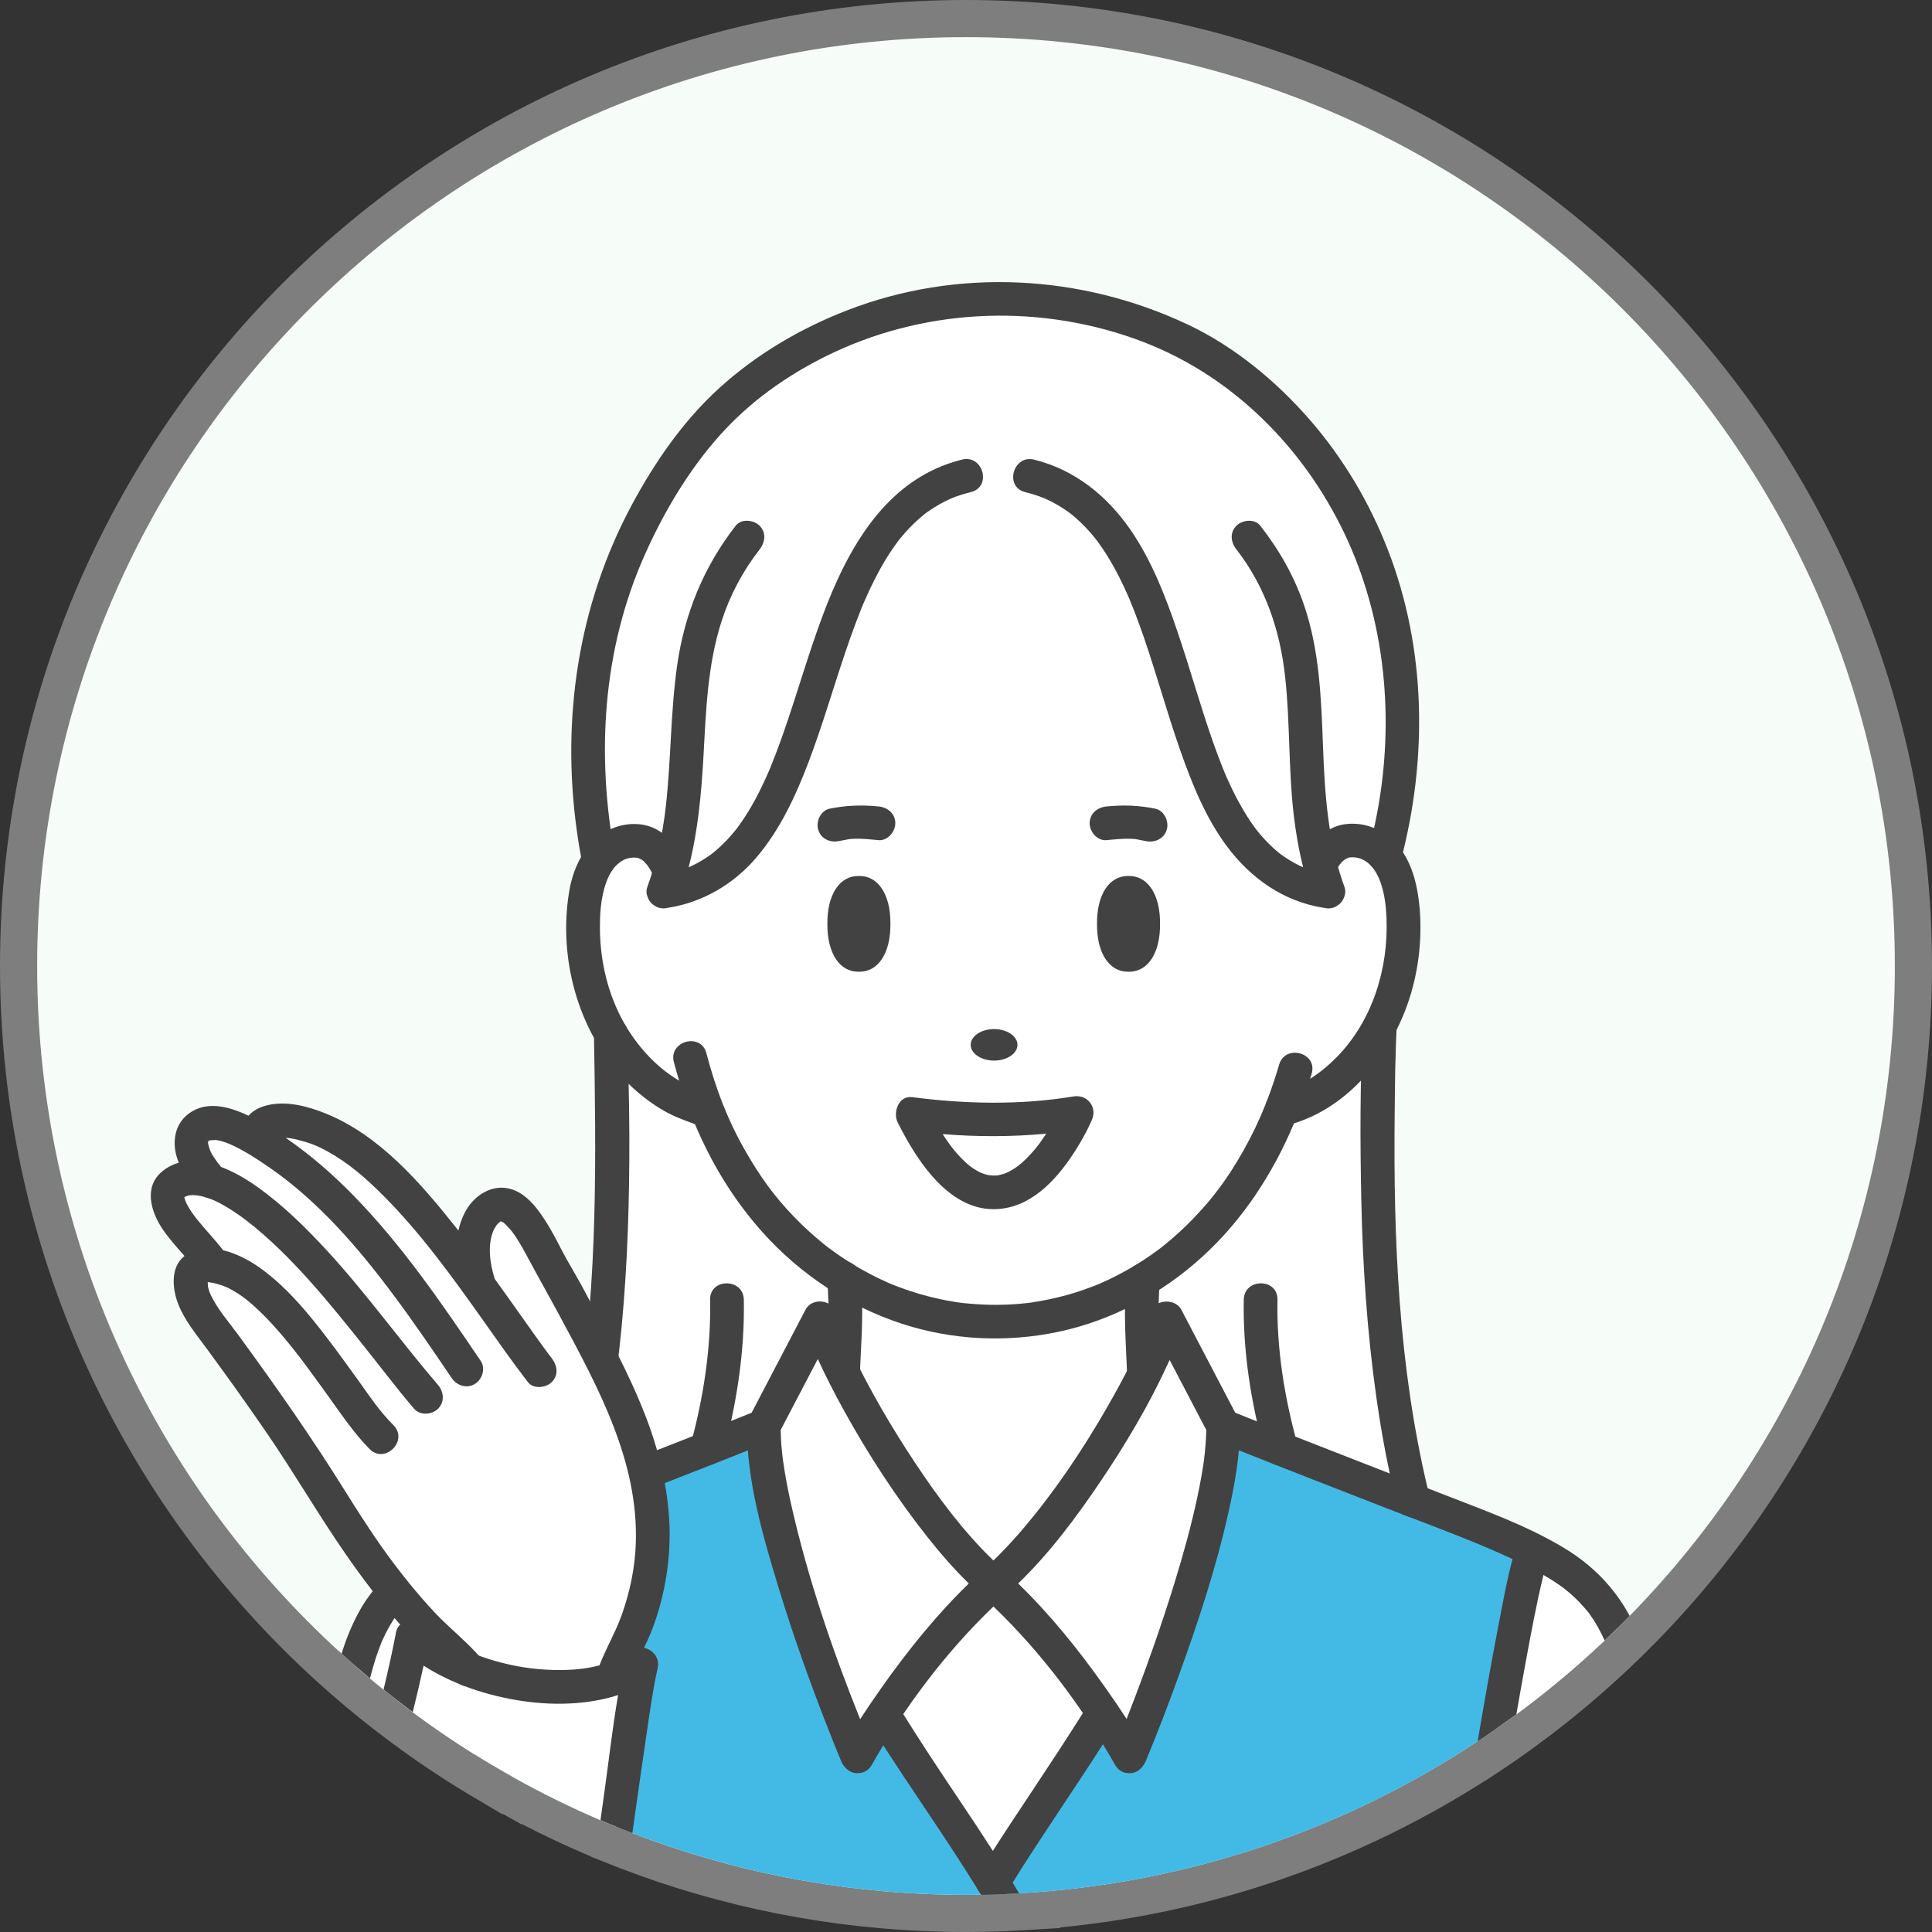
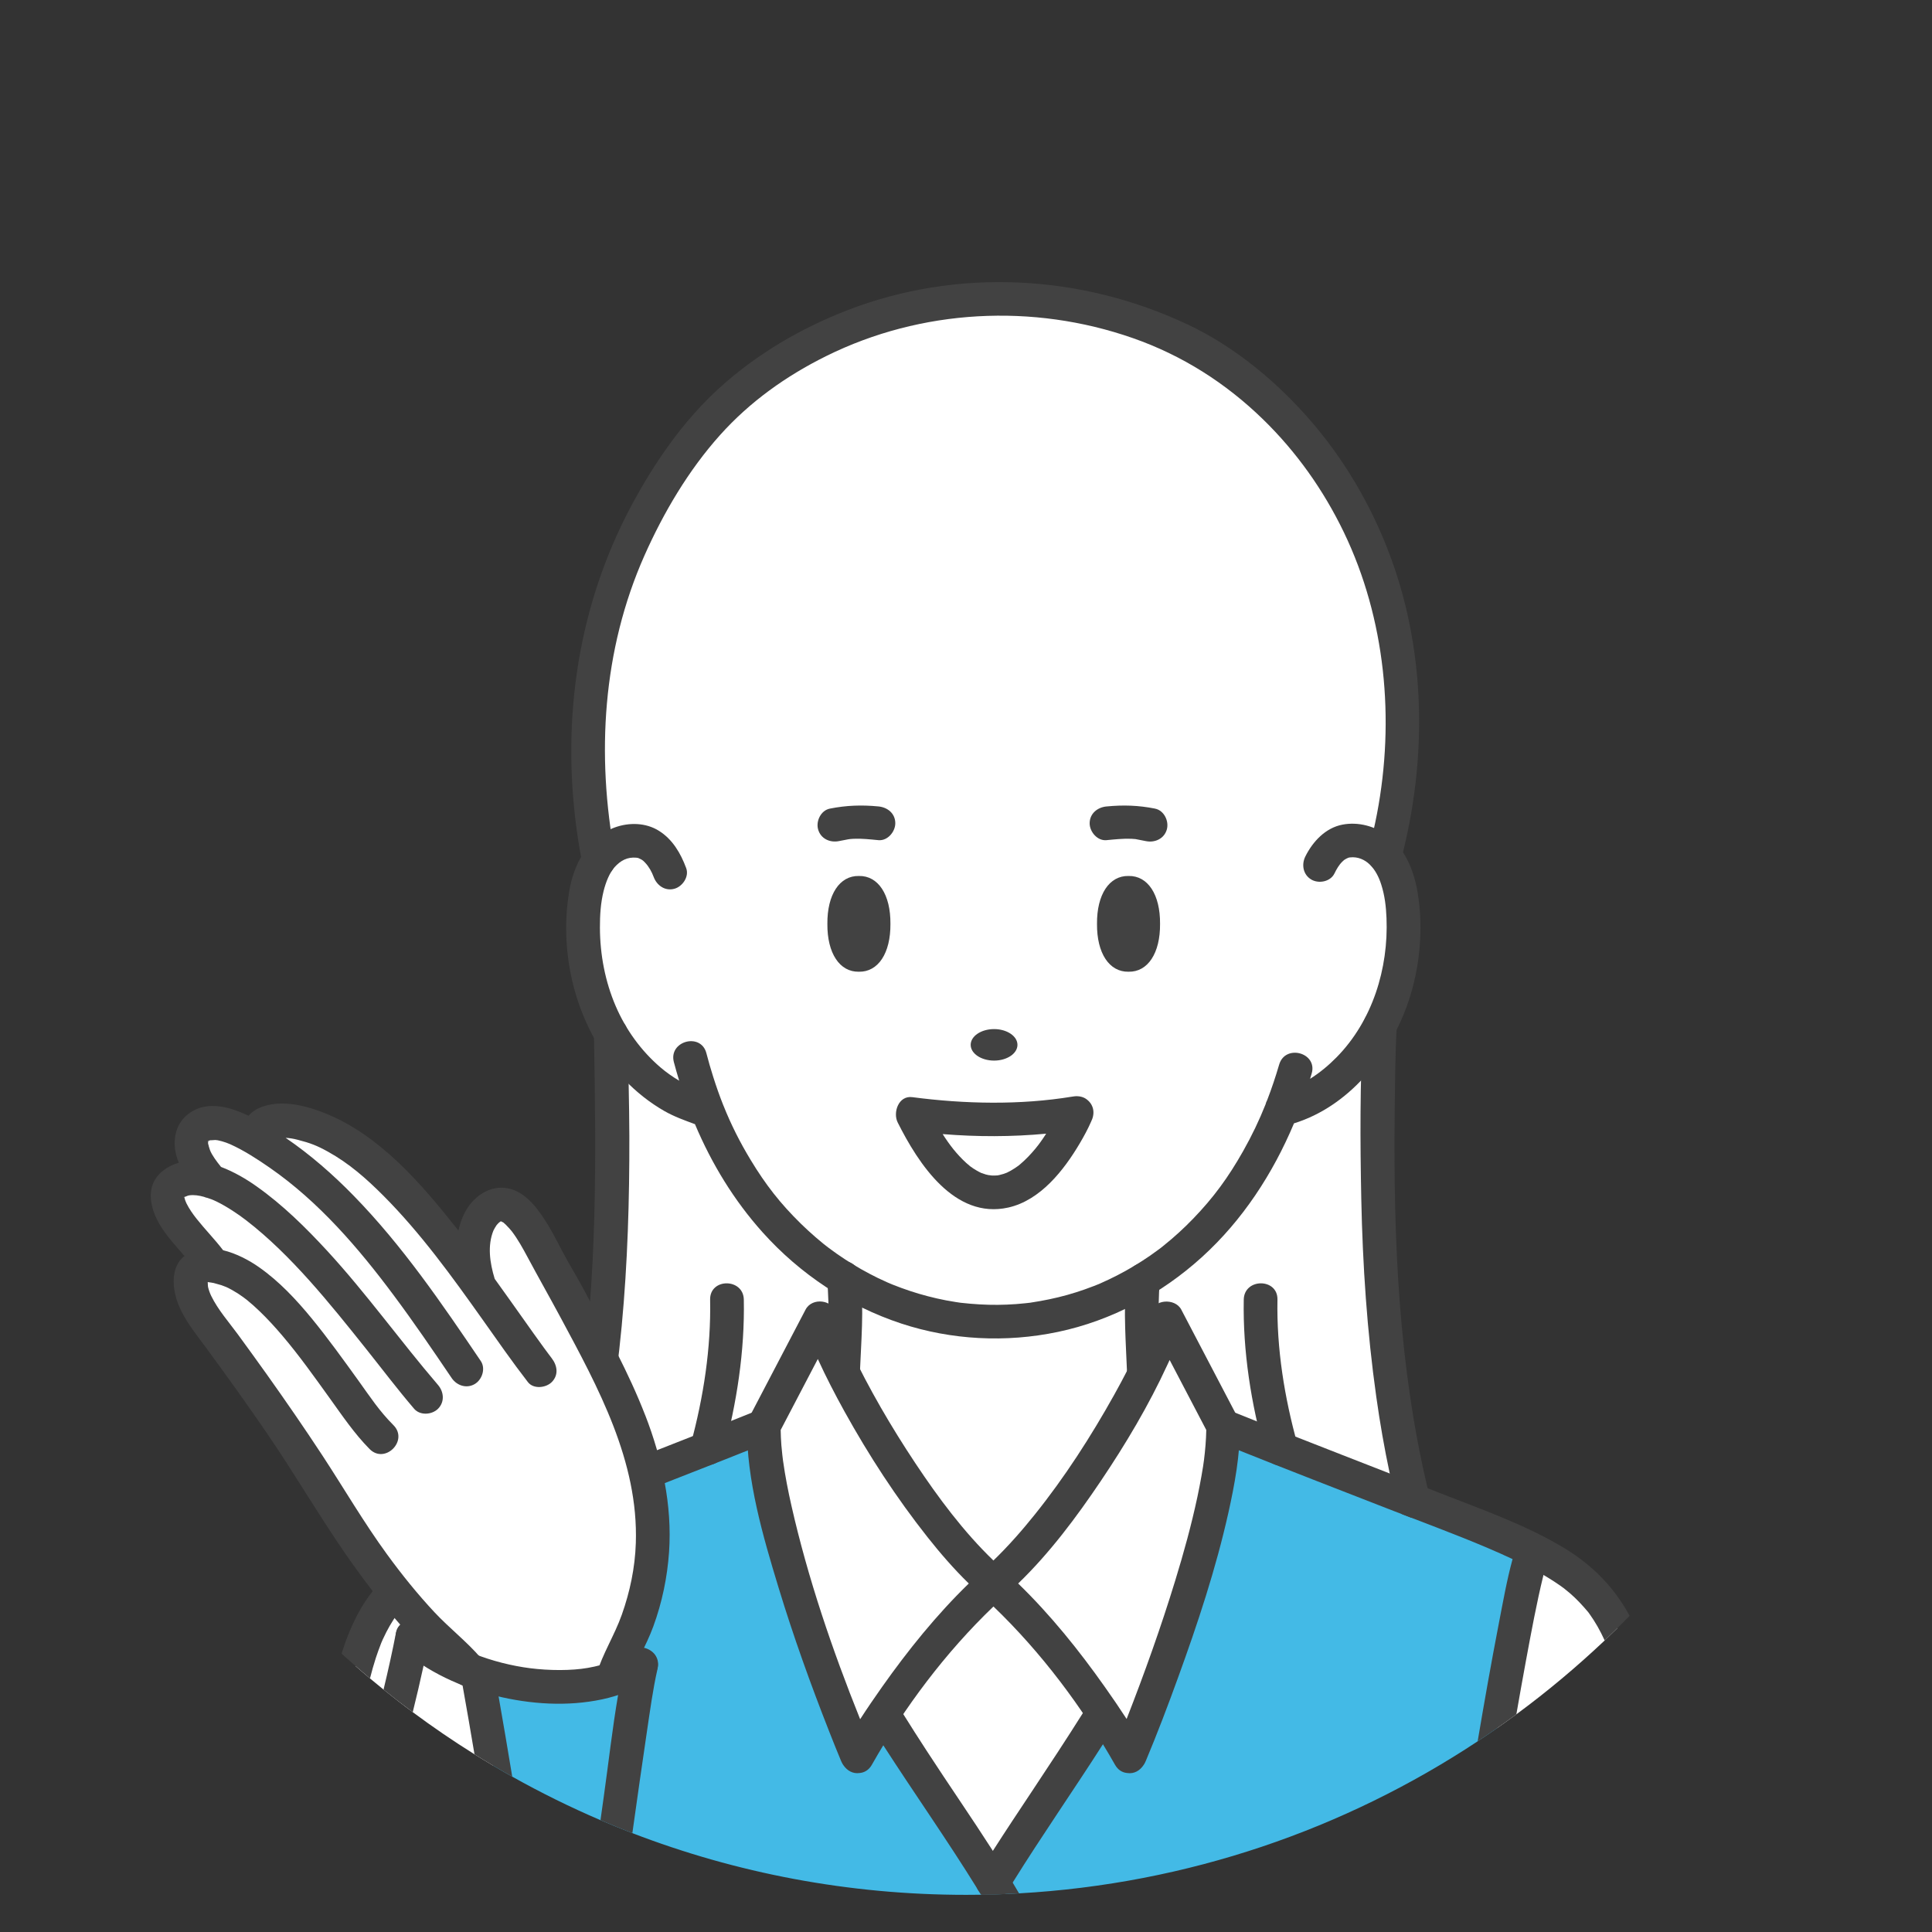
<svg xmlns="http://www.w3.org/2000/svg" width="52" height="52" viewBox="0 0 52 52" fill="none">
  <rect x="0" y="0" width="52" height="52" fill="#333333" stroke="none" />
  <g clip-path="url(#clip0_135_497)">
-     <path d="M26 0.5C40.083 0.5 51.5 11.917 51.5 26C51.5 32.945 48.723 39.243 44.22 43.841C44.109 43.953 43.996 44.066 43.883 44.178C43.767 44.292 43.65 44.405 43.532 44.517C42.768 45.24 41.959 45.918 41.109 46.544H41.108C40.933 46.673 40.755 46.801 40.575 46.927C40.401 47.049 40.224 47.169 40.046 47.286L40.045 47.285C36.397 49.697 32.092 51.197 27.456 51.458L27.457 51.459C27.328 51.467 27.2 51.473 27.072 51.478H27.071C26.863 51.487 26.655 51.492 26.446 51.496H26.41C26.274 51.498 26.138 51.5 26 51.5C22.974 51.5 20.07 50.973 17.376 50.005L16.841 49.806C16.693 49.749 16.547 49.691 16.402 49.633V49.632L15.965 49.449C15.134 49.093 14.326 48.694 13.544 48.255V48.256C13.37 48.159 13.198 48.058 13.027 47.957V47.958C12.853 47.855 12.679 47.749 12.507 47.642C12.07 47.369 11.642 47.084 11.225 46.786L10.81 46.484C10.676 46.384 10.541 46.282 10.407 46.179L10.01 45.865C9.884 45.764 9.76 45.661 9.638 45.559L9.246 45.225C9.115 45.11 8.985 44.995 8.856 44.878C3.723 40.214 0.5 33.483 0.5 26C0.5 11.917 11.917 0.5 26 0.5Z" fill="#F6FCF8" stroke="#7E7E7E" />
    <path d="M35.336 23.91C35.469 23.946 35.607 23.975 35.751 23.996C35.662 23.757 35.588 23.519 35.525 23.282C35.712 22.889 36.014 22.602 36.423 22.622C36.785 22.64 37.062 22.793 37.269 23.034C37.538 23.347 37.688 23.809 37.742 24.317C37.866 25.453 37.649 26.637 37.14 27.611C37.13 27.631 37.12 27.651 37.109 27.67C36.578 28.656 35.749 29.41 34.808 29.764C34.808 29.764 34.603 29.835 34.495 29.858C31.446 37.554 22.038 37.391 19.044 29.903C18.93 29.857 18.661 29.773 18.661 29.773C17.767 29.436 16.972 28.737 16.439 27.822C16.412 27.776 16.385 27.728 16.359 27.68C15.829 26.694 15.601 25.486 15.726 24.326C15.775 23.875 15.898 23.46 16.114 23.154C16.328 22.85 16.633 22.652 17.046 22.632C17.521 22.609 17.856 22.997 18.03 23.484C17.98 23.655 17.923 23.825 17.86 23.997C17.957 23.982 18.051 23.964 18.143 23.943C22.683 22.901 21.252 13.959 26.014 12.807C26.014 12.807 27.02 12.566 27.713 12.809C32.413 13.953 30.962 22.729 35.336 23.91L35.336 23.91Z" fill="white" />
    <path d="M37.313 14.814C36.819 13.543 36.121 12.366 35.226 11.335C34.321 10.293 33.191 9.359 31.939 8.77C29.081 7.425 25.767 7.25 22.812 8.396C21.562 8.881 20.394 9.568 19.399 10.471C18.423 11.356 17.651 12.48 17.032 13.637C15.606 16.304 15.158 19.334 15.566 22.317C15.609 22.633 15.662 22.948 15.721 23.262C15.791 23.644 16.281 23.613 16.467 23.359C16.618 23.152 16.898 22.998 17.156 23.043C17.361 23.078 17.509 23.299 17.597 23.497C17.556 23.628 17.513 23.758 17.466 23.887C17.348 24.21 17.692 24.433 17.968 24.389C18.968 24.231 19.831 23.683 20.454 22.892C21.093 22.08 21.5 21.119 21.847 20.154C22.212 19.14 22.506 18.102 22.868 17.087C23.054 16.568 23.205 16.178 23.437 15.703C23.546 15.481 23.663 15.262 23.791 15.05C23.851 14.952 23.912 14.856 23.977 14.762C24.008 14.715 24.04 14.669 24.074 14.623C24.092 14.598 24.11 14.573 24.129 14.548C24.137 14.538 24.141 14.533 24.143 14.529C24.147 14.525 24.151 14.52 24.156 14.513C24.301 14.332 24.456 14.16 24.625 14.002C24.699 13.933 24.776 13.867 24.855 13.804C24.864 13.798 24.934 13.745 24.948 13.735C25.002 13.697 25.057 13.66 25.114 13.624C25.207 13.566 25.302 13.511 25.4 13.461C25.449 13.436 25.499 13.413 25.55 13.389C25.558 13.385 25.578 13.377 25.59 13.371C25.619 13.359 25.649 13.347 25.678 13.337C25.853 13.271 26.034 13.217 26.217 13.18C26.497 13.124 26.751 13.1 27.065 13.109C27.366 13.118 27.659 13.202 27.943 13.3C28.071 13.344 28.132 13.37 28.196 13.4C28.307 13.453 28.416 13.509 28.522 13.573C28.616 13.629 28.706 13.69 28.795 13.753C28.81 13.764 28.825 13.775 28.839 13.785C28.846 13.79 28.853 13.796 28.856 13.799C28.912 13.844 28.968 13.89 29.021 13.939C29.692 14.541 30.171 15.437 30.5 16.248C30.904 17.247 31.196 18.287 31.522 19.312C32.095 21.114 32.827 23.31 34.715 24.12C35.015 24.248 35.32 24.338 35.642 24.389C35.919 24.433 36.262 24.21 36.145 23.887C36.077 23.703 36.017 23.517 35.963 23.329C36.046 23.192 36.157 23.063 36.309 23.032C36.567 22.979 36.819 23.141 36.981 23.321C37.188 23.551 37.588 23.427 37.663 23.141C38.382 20.413 38.342 17.458 37.314 14.813L37.313 14.814Z" fill="white" />
    <path d="M34.486 39.001C33.902 38.772 33.365 38.558 32.922 38.379L31.404 35.477H31.403C31.363 35.752 31.141 36.304 30.791 36.998C30.754 36.022 30.684 35.345 30.765 34.459C32.316 33.522 33.65 31.993 34.495 29.858C34.603 29.835 34.808 29.764 34.808 29.764C35.749 29.41 36.578 28.656 37.109 27.67C37.12 27.651 37.13 27.631 37.14 27.611L37.126 27.866C37.014 31.923 37.026 36.307 38.038 40.39C36.929 39.956 35.622 39.449 34.486 39.001Z" fill="white" />
    <path d="M16.439 27.822C16.972 28.737 17.766 29.436 18.661 29.773C18.661 29.773 18.93 29.857 19.044 29.902C19.868 31.965 21.18 33.472 22.711 34.412C22.797 35.305 22.729 35.981 22.691 36.946C22.354 36.277 22.134 35.745 22.075 35.476L20.557 38.378C20.123 38.554 19.599 38.763 19.03 38.987C17.904 39.43 16.605 39.934 15.496 40.368C15.552 40.181 15.592 40.007 15.592 40.007C16.519 36.046 16.553 31.947 16.44 27.865L16.439 27.821V27.822Z" fill="white" />
    <path d="M30.765 34.459C30.684 35.345 30.754 36.022 30.791 36.997C29.934 38.697 28.311 41.244 26.739 42.618C25.151 41.23 23.547 38.646 22.691 36.946C22.729 35.981 22.797 35.305 22.711 34.411C25.198 35.938 28.263 35.97 30.765 34.458V34.459Z" fill="white" />
    <path d="M13.281 47.527C13.11 47.426 12.94 47.323 12.771 47.217C12.201 46.861 11.646 46.482 11.109 46.083C10.976 45.984 10.844 45.885 10.713 45.783C10.582 45.682 10.452 45.579 10.323 45.475C10.2 45.376 10.079 45.276 9.958 45.175C9.829 45.068 9.702 44.958 9.575 44.848C9.761 44.164 9.997 43.633 10.32 43.191C10.411 43.066 10.508 42.948 10.615 42.836C10.716 42.728 10.826 42.625 10.944 42.526C11.177 42.33 11.442 42.15 11.744 41.977C11.872 41.904 12.008 41.831 12.15 41.759C12.188 41.872 12.23 42.021 12.275 42.201C12.405 42.718 12.563 43.491 12.732 44.397C12.739 44.434 12.746 44.472 12.753 44.51C12.784 44.677 12.816 44.848 12.847 45.023C12.863 45.112 12.88 45.202 12.896 45.293C12.91 45.371 12.924 45.452 12.938 45.532C13.052 46.173 13.168 46.849 13.281 47.527Z" fill="white" />
    <path d="M40.813 46.141C40.64 46.268 40.465 46.394 40.289 46.516C40.597 44.733 40.905 43.075 41.131 42.167C41.176 41.988 41.217 41.838 41.255 41.722C41.398 41.793 41.533 41.864 41.663 41.937C42.556 42.436 43.132 42.983 43.533 43.821C43.419 43.934 43.305 44.044 43.189 44.154C42.439 44.863 41.646 45.528 40.813 46.141Z" fill="white" />
    <path d="M43.204 44.19C43.206 44.193 43.207 44.195 43.209 44.198C43.209 44.199 43.209 44.2 43.21 44.202C43.208 44.197 43.206 44.194 43.204 44.19Z" fill="white" />
    <path d="M41.255 41.722C41.217 41.838 41.176 41.988 41.131 42.167C40.905 43.075 40.597 44.733 40.289 46.516C40.118 46.636 39.945 46.753 39.771 46.868C36.194 49.234 31.973 50.704 27.428 50.96C27.302 50.967 27.177 50.973 27.051 50.979C26.847 50.987 26.643 50.993 26.438 50.996C26.426 50.996 26.415 50.997 26.403 50.997C26.269 50.999 26.135 51 26 51C22.835 51 19.807 50.412 17.02 49.339C16.876 49.284 16.733 49.227 16.591 49.169C16.447 49.111 16.304 49.051 16.162 48.99C15.347 48.641 14.554 48.249 13.787 47.819C13.617 47.724 13.449 47.627 13.281 47.527C13.168 46.849 13.052 46.173 12.938 45.532C12.924 45.452 12.91 45.371 12.896 45.293C12.88 45.202 12.863 45.112 12.847 45.024C12.816 44.848 12.784 44.677 12.753 44.51C12.746 44.472 12.739 44.435 12.732 44.397C12.563 43.491 12.405 42.718 12.275 42.201C12.23 42.021 12.188 41.872 12.15 41.759C12.279 41.694 12.414 41.629 12.555 41.564C12.76 41.469 12.978 41.373 13.21 41.276C13.57 41.125 14.242 40.859 15.058 40.54C15.2 40.484 15.346 40.427 15.496 40.368C15.668 40.301 15.844 40.233 16.023 40.163C16.061 40.148 16.099 40.133 16.137 40.118C16.21 40.09 16.284 40.061 16.357 40.032C16.551 39.957 16.747 39.881 16.943 39.803C17.086 39.748 17.229 39.692 17.372 39.636C17.514 39.581 17.656 39.526 17.798 39.47C17.881 39.438 17.964 39.405 18.047 39.373C18.1 39.352 18.152 39.331 18.205 39.311C18.34 39.258 18.474 39.206 18.606 39.154C18.642 39.14 18.678 39.126 18.713 39.112C18.784 39.084 18.854 39.056 18.924 39.029C18.959 39.015 18.994 39.001 19.03 38.987C19.209 38.916 19.384 38.847 19.552 38.78C19.585 38.768 19.616 38.755 19.648 38.742C19.681 38.729 19.714 38.717 19.747 38.703C19.753 38.701 19.759 38.698 19.766 38.696C19.857 38.66 19.946 38.624 20.033 38.589C20.057 38.58 20.081 38.57 20.105 38.561C20.113 38.557 20.12 38.554 20.128 38.551C20.134 38.549 20.141 38.546 20.148 38.543C20.22 38.515 20.29 38.486 20.358 38.459C20.387 38.447 20.416 38.436 20.444 38.424C20.482 38.409 20.52 38.394 20.557 38.379C20.581 38.531 20.607 38.682 20.636 38.833C20.65 38.906 20.665 38.979 20.68 39.052C20.688 39.089 20.696 39.126 20.704 39.163C20.712 39.201 20.72 39.238 20.729 39.275C20.737 39.312 20.746 39.349 20.755 39.386C20.772 39.46 20.79 39.534 20.809 39.608C20.818 39.645 20.827 39.682 20.837 39.719C20.846 39.755 20.856 39.79 20.865 39.826C20.875 39.864 20.885 39.902 20.896 39.939C20.905 39.974 20.915 40.008 20.925 40.043C20.926 40.047 20.927 40.051 20.928 40.056C20.938 40.09 20.948 40.124 20.958 40.159C21.009 40.334 21.063 40.509 21.12 40.682C21.145 40.758 21.171 40.834 21.197 40.909C21.222 40.985 21.249 41.06 21.276 41.135C21.333 41.295 21.392 41.454 21.454 41.613C21.48 41.678 21.505 41.743 21.532 41.808C21.556 41.87 21.581 41.931 21.607 41.993C21.645 42.085 21.683 42.176 21.722 42.267C21.748 42.328 21.775 42.389 21.802 42.449C21.805 42.456 21.808 42.463 21.811 42.471C21.811 42.471 21.811 42.472 21.811 42.472C21.818 42.488 21.825 42.503 21.832 42.519C21.919 42.716 22.01 42.912 22.103 43.107C22.126 43.153 22.148 43.2 22.171 43.246C22.272 43.455 22.376 43.663 22.483 43.868C22.499 43.898 22.515 43.929 22.531 43.959C22.537 43.97 22.542 43.981 22.548 43.992C22.571 44.035 22.594 44.079 22.617 44.122C22.624 44.135 22.631 44.148 22.637 44.161C22.668 44.218 22.699 44.276 22.73 44.333C22.735 44.342 22.74 44.352 22.745 44.361C22.777 44.419 22.808 44.477 22.84 44.534C22.885 44.616 22.93 44.697 22.976 44.778C23.005 44.83 23.034 44.882 23.064 44.933C23.086 44.973 23.109 45.013 23.132 45.052C23.184 45.144 23.238 45.236 23.291 45.327C23.295 45.333 23.298 45.339 23.301 45.344C23.374 45.469 23.448 45.593 23.522 45.716C23.565 45.788 23.608 45.859 23.651 45.93C23.695 46.001 23.738 46.072 23.782 46.142C23.824 46.211 23.866 46.28 23.909 46.348C23.952 46.416 23.994 46.484 24.037 46.552C24.09 46.636 24.143 46.72 24.196 46.803C24.239 46.871 24.282 46.938 24.325 47.005C24.388 47.103 24.451 47.201 24.514 47.298C24.567 47.379 24.619 47.46 24.672 47.541C25.305 48.508 25.922 49.412 26.455 50.239C26.548 50.383 26.638 50.525 26.725 50.663H26.726C26.756 50.614 26.786 50.564 26.818 50.514C26.835 50.486 26.852 50.459 26.87 50.431C26.909 50.367 26.949 50.303 26.99 50.239C27.696 49.124 28.563 47.875 29.419 46.521C29.504 46.386 29.59 46.25 29.675 46.113C29.762 45.973 29.848 45.831 29.934 45.689C30.001 45.579 30.067 45.469 30.132 45.358C30.407 44.896 30.674 44.424 30.929 43.942C30.945 43.911 30.961 43.881 30.977 43.851C31.032 43.746 31.086 43.642 31.14 43.536C31.157 43.503 31.174 43.468 31.191 43.434C31.215 43.387 31.239 43.339 31.263 43.291C31.289 43.238 31.316 43.184 31.341 43.131C31.417 42.977 31.49 42.823 31.561 42.667C31.586 42.613 31.61 42.559 31.635 42.505C31.642 42.489 31.649 42.473 31.656 42.457C31.656 42.457 31.656 42.456 31.656 42.456C31.672 42.42 31.688 42.383 31.704 42.347C31.721 42.31 31.737 42.274 31.753 42.237C31.768 42.201 31.784 42.164 31.8 42.127C31.836 42.043 31.872 41.959 31.907 41.874C31.921 41.838 31.936 41.803 31.95 41.768C31.964 41.732 31.979 41.697 31.993 41.662C32.007 41.626 32.021 41.59 32.035 41.555C32.118 41.342 32.198 41.128 32.273 40.912C32.285 40.876 32.298 40.84 32.31 40.804C32.325 40.761 32.34 40.717 32.353 40.674C32.366 40.636 32.379 40.599 32.391 40.561C32.4 40.533 32.408 40.506 32.417 40.479C32.429 40.442 32.44 40.406 32.451 40.37C32.463 40.334 32.474 40.297 32.485 40.261C32.563 40.002 32.635 39.74 32.699 39.478C32.707 39.446 32.715 39.414 32.722 39.382C32.733 39.339 32.742 39.296 32.752 39.254C32.759 39.222 32.766 39.192 32.773 39.16C32.781 39.123 32.789 39.086 32.797 39.049C32.812 38.977 32.827 38.905 32.841 38.833C32.869 38.684 32.896 38.535 32.919 38.387C32.919 38.384 32.92 38.381 32.92 38.379C33.049 38.431 33.185 38.486 33.328 38.543C33.335 38.546 33.342 38.549 33.349 38.552C33.357 38.554 33.364 38.557 33.371 38.56C33.557 38.635 33.754 38.713 33.959 38.794C34.129 38.862 34.304 38.931 34.484 39.002C34.624 39.056 34.766 39.112 34.91 39.169C34.986 39.198 35.062 39.228 35.139 39.259C35.386 39.355 35.636 39.453 35.889 39.552C35.902 39.557 35.915 39.562 35.929 39.568C36.005 39.597 36.081 39.627 36.157 39.657C36.309 39.716 36.461 39.775 36.612 39.834C36.801 39.908 36.988 39.981 37.173 40.053C37.291 40.099 37.407 40.144 37.522 40.189C37.624 40.229 37.726 40.269 37.826 40.308C37.862 40.322 37.897 40.336 37.932 40.349C37.967 40.363 38.002 40.376 38.036 40.39C38.182 40.447 38.326 40.503 38.464 40.557C39.26 40.869 39.914 41.128 40.267 41.276C40.47 41.361 40.663 41.445 40.845 41.529C40.987 41.593 41.123 41.657 41.253 41.722H41.255Z" fill="#43BAE6" />
    <path d="M31.403 35.477H31.404L32.922 38.378C32.169 43.166 28.66 47.503 26.727 50.663C24.763 47.529 21.314 43.189 20.557 38.378L22.076 35.476C22.134 35.745 22.355 36.277 22.691 36.947C23.547 38.647 25.152 41.23 26.739 42.618C28.311 41.244 29.934 38.698 30.792 36.998C31.142 36.304 31.363 35.752 31.403 35.477H31.403Z" fill="white" />
    <path d="M12.25 44.281C12.23 44.176 12.21 44.072 12.19 43.967C12.183 43.932 12.176 43.896 12.169 43.86C12.078 43.385 11.992 42.9 11.872 42.428C11.833 42.276 11.791 42.126 11.744 41.977C11.734 41.944 11.723 41.912 11.712 41.88C11.646 41.683 11.756 41.465 11.928 41.365C11.929 41.364 11.931 41.363 11.932 41.363C11.944 41.356 11.957 41.35 11.969 41.344C11.989 41.335 12.008 41.328 12.029 41.322C12.246 41.262 12.457 41.375 12.555 41.563C12.568 41.587 12.578 41.613 12.587 41.639C12.625 41.752 12.657 41.867 12.687 41.983C12.688 41.985 12.688 41.988 12.689 41.991C12.901 42.803 13.05 43.633 13.204 44.459C13.217 44.533 13.231 44.606 13.244 44.681C13.274 44.844 13.304 45.008 13.333 45.172C13.363 45.335 13.392 45.498 13.42 45.661C13.547 46.38 13.668 47.099 13.787 47.819C13.617 47.724 13.449 47.627 13.281 47.527C13.11 47.426 12.94 47.323 12.771 47.217C12.667 46.599 12.561 45.981 12.45 45.364C12.45 45.363 12.45 45.362 12.449 45.361C12.418 45.183 12.385 45.006 12.352 44.829C12.34 44.762 12.328 44.695 12.315 44.628C12.294 44.512 12.272 44.397 12.25 44.281Z" fill="#424242" />
    <path d="M27.428 50.96C27.302 50.967 27.177 50.973 27.051 50.978C26.847 50.987 26.643 50.993 26.438 50.996C26.426 50.996 26.415 50.997 26.403 50.997C26.384 50.964 26.364 50.931 26.344 50.899C26.333 50.881 26.321 50.863 26.31 50.844C25.5 49.533 24.609 48.271 23.774 46.974C23.685 46.836 23.597 46.698 23.51 46.558C23.42 46.416 23.331 46.274 23.244 46.13C23.185 46.034 23.127 45.937 23.068 45.84C22.981 45.693 22.894 45.545 22.807 45.397C22.308 44.536 21.84 43.65 21.433 42.739C21.433 42.739 21.433 42.738 21.432 42.738C20.895 41.538 20.464 40.293 20.21 39.004C20.18 38.854 20.152 38.703 20.128 38.551C20.125 38.534 20.122 38.517 20.119 38.499C20.115 38.469 20.112 38.438 20.111 38.407V38.405C20.11 38.277 20.148 38.154 20.23 38.065C20.23 38.065 20.231 38.065 20.231 38.064C20.261 38.031 20.297 38.003 20.339 37.98C20.368 37.964 20.401 37.951 20.436 37.941C20.54 37.913 20.662 37.928 20.766 37.979C20.771 37.981 20.775 37.983 20.78 37.985C20.878 38.036 20.958 38.118 20.987 38.224V38.225C20.99 38.236 20.992 38.247 20.995 38.258C21 38.289 21.005 38.321 21.01 38.352C21.01 38.352 21.01 38.352 21.01 38.352C21.01 38.352 21.01 38.354 21.01 38.354C21.016 38.389 21.022 38.423 21.028 38.457C21.128 39.033 21.264 39.602 21.433 40.162C21.979 41.98 22.836 43.681 23.807 45.311C23.892 45.452 23.977 45.593 24.062 45.733C24.145 45.868 24.228 46.002 24.312 46.136C24.52 46.47 24.732 46.8 24.945 47.128C25.53 48.028 26.143 48.912 26.723 49.816C26.813 49.956 26.903 50.097 26.991 50.239C27.08 50.382 27.169 50.526 27.256 50.67C27.313 50.766 27.371 50.863 27.428 50.96Z" fill="#424242" />
    <path d="M38.21 24.459C38.149 23.736 37.955 22.957 37.349 22.495C37.01 22.235 36.556 22.114 36.133 22.195C35.675 22.282 35.332 22.651 35.133 23.053C35.024 23.273 35.074 23.544 35.295 23.674C35.496 23.791 35.807 23.732 35.916 23.511C35.974 23.393 36.036 23.282 36.128 23.192C36.17 23.15 36.185 23.138 36.231 23.114C36.277 23.089 36.3 23.081 36.337 23.077C36.548 23.053 36.733 23.14 36.863 23.265C37.011 23.406 37.112 23.603 37.178 23.813C37.272 24.11 37.305 24.399 37.318 24.709C37.373 26.067 36.941 27.474 35.975 28.456C35.761 28.674 35.521 28.873 35.261 29.037C35.275 28.989 35.29 28.942 35.304 28.894C35.469 28.333 34.593 28.093 34.429 28.653C34.331 28.986 34.225 29.303 34.106 29.611C34.086 29.646 34.072 29.684 34.063 29.723C33.893 30.15 33.697 30.562 33.458 30.984C33.059 31.69 32.661 32.235 32.111 32.804C31.863 33.061 31.598 33.303 31.318 33.527C31.221 33.605 31.277 33.561 31.177 33.636C31.105 33.69 31.032 33.742 30.958 33.794C30.811 33.895 30.661 33.992 30.507 34.084C30.218 34.257 29.917 34.41 29.608 34.546C29.593 34.553 29.586 34.556 29.584 34.557C29.578 34.559 29.567 34.563 29.551 34.57C29.514 34.585 29.477 34.6 29.44 34.614C29.359 34.645 29.278 34.676 29.197 34.704C29.042 34.759 28.885 34.808 28.726 34.853C28.404 34.943 28.078 35.009 27.748 35.059C27.741 35.06 27.736 35.061 27.732 35.062C27.727 35.062 27.721 35.063 27.713 35.064C27.675 35.068 27.636 35.073 27.597 35.077C27.513 35.086 27.429 35.094 27.345 35.1C27.183 35.112 27.021 35.118 26.858 35.12C26.526 35.123 26.196 35.102 25.866 35.065C25.854 35.063 25.84 35.062 25.828 35.06C25.791 35.054 25.753 35.049 25.716 35.043C25.633 35.03 25.549 35.016 25.466 35C25.299 34.968 25.132 34.93 24.968 34.887C24.648 34.804 24.336 34.699 24.029 34.577C24.014 34.571 23.979 34.557 23.967 34.551C23.938 34.539 23.908 34.527 23.88 34.514C23.794 34.476 23.709 34.436 23.625 34.396C23.474 34.322 23.325 34.243 23.178 34.16C22.874 33.987 22.581 33.795 22.302 33.585C22.29 33.576 22.254 33.548 22.244 33.54C22.216 33.519 22.19 33.497 22.162 33.476C22.091 33.418 22.021 33.359 21.952 33.3C21.818 33.184 21.686 33.063 21.559 32.939C20.998 32.389 20.607 31.886 20.205 31.222C19.91 30.735 19.674 30.262 19.475 29.765C19.471 29.753 19.466 29.741 19.46 29.729C19.365 29.489 19.278 29.242 19.197 28.986C19.129 28.774 19.068 28.56 19.012 28.345C18.864 27.781 17.989 28.02 18.137 28.586C18.181 28.754 18.23 28.921 18.28 29.087C18.101 28.981 17.931 28.861 17.773 28.726C17.251 28.277 16.843 27.711 16.571 27.078C16.286 26.416 16.149 25.687 16.147 24.968C16.146 24.633 16.166 24.305 16.246 23.983C16.305 23.744 16.406 23.491 16.54 23.342C16.701 23.163 16.884 23.061 17.131 23.085C17.168 23.089 17.18 23.091 17.23 23.117C17.302 23.152 17.32 23.173 17.37 23.226C17.467 23.329 17.542 23.465 17.594 23.604C17.679 23.833 17.901 23.99 18.152 23.921C18.372 23.86 18.555 23.593 18.468 23.363C18.32 22.965 18.102 22.59 17.733 22.36C17.382 22.14 16.93 22.131 16.547 22.271C15.817 22.538 15.439 23.267 15.319 23.998C15.023 25.782 15.55 27.744 16.808 29.06C17.123 29.388 17.488 29.679 17.884 29.905C18.148 30.055 18.425 30.154 18.705 30.257C19.152 31.318 19.755 32.31 20.529 33.172C21.534 34.292 22.824 35.15 24.254 35.622C25.61 36.069 27.076 36.142 28.472 35.849C29.918 35.546 31.258 34.826 32.349 33.836C33.442 32.845 34.259 31.59 34.828 30.235C36.284 29.786 37.37 28.456 37.871 27.063C38.167 26.238 38.283 25.331 38.211 24.459L38.21 24.459Z" fill="#424242" />
    <path d="M16.552 23.035C16.047 20.322 16.216 17.494 17.346 14.951C17.859 13.796 18.531 12.658 19.377 11.713C20.182 10.814 21.157 10.119 22.239 9.583C24.797 8.316 27.799 8.16 30.488 9.099C31.816 9.563 32.987 10.306 33.994 11.286C34.894 12.162 35.622 13.191 36.168 14.322C37.293 16.656 37.545 19.368 37.062 21.903C36.997 22.242 36.919 22.579 36.831 22.913C36.683 23.478 37.558 23.72 37.706 23.155C38.427 20.419 38.387 17.455 37.356 14.802C36.859 13.523 36.158 12.34 35.257 11.303C34.35 10.259 33.217 9.322 31.961 8.731C29.093 7.381 25.766 7.203 22.799 8.353C21.542 8.841 20.367 9.531 19.366 10.439C18.387 11.326 17.612 12.454 16.992 13.614C15.56 16.293 15.111 19.333 15.521 22.329C15.564 22.646 15.618 22.962 15.677 23.276C15.722 23.517 16.013 23.654 16.235 23.593C16.487 23.523 16.596 23.277 16.551 23.035H16.552Z" fill="#424242" />
    <path d="M15.986 27.822C16.043 31.122 16.089 34.428 15.578 37.7C15.445 38.557 15.301 39.43 15.054 40.263C14.888 40.824 15.763 41.064 15.928 40.505C16.145 39.772 16.277 39.008 16.402 38.255C16.543 37.405 16.652 36.548 16.733 35.69C16.893 33.995 16.943 32.29 16.939 30.588C16.936 29.666 16.909 28.744 16.893 27.822C16.883 27.239 15.976 27.237 15.986 27.822Z" fill="#424242" />
    <path d="M34.923 38.881C34.57 37.614 34.358 36.297 34.383 34.979C34.394 34.395 33.487 34.395 33.476 34.979C33.449 36.373 33.674 37.782 34.048 39.122C34.205 39.684 35.081 39.445 34.923 38.881Z" fill="#424242" />
    <path d="M19.113 34.98C19.139 36.289 18.935 37.605 18.593 38.867C18.44 39.431 19.315 39.672 19.468 39.108C19.829 37.773 20.047 36.365 20.02 34.98C20.009 34.396 19.102 34.394 19.113 34.98Z" fill="#424242" />
    <path d="M22.256 34.401C22.347 35.247 22.272 36.099 22.237 36.946C22.213 37.53 23.12 37.529 23.144 36.946C23.179 36.099 23.254 35.247 23.164 34.401C23.138 34.157 22.974 33.947 22.71 33.947C22.485 33.947 22.23 34.156 22.256 34.401Z" fill="#424242" />
    <path d="M31.245 36.998C31.211 36.151 31.144 35.306 31.218 34.459C31.239 34.215 30.994 34.005 30.764 34.005C30.501 34.005 30.332 34.214 30.311 34.459C30.237 35.306 30.304 36.151 30.337 36.998C30.36 37.58 31.268 37.583 31.245 36.998Z" fill="#424242" />
    <path d="M21.011 38.376V38.397C21.002 38.589 20.862 38.742 20.677 38.816C20.664 38.822 20.65 38.827 20.637 38.833C20.637 38.833 20.637 38.833 20.636 38.833C20.615 38.841 20.595 38.85 20.574 38.858C20.453 38.907 20.331 38.956 20.21 39.004C20.183 39.015 20.156 39.026 20.129 39.037C19.996 39.09 19.863 39.143 19.73 39.196C19.566 39.261 19.401 39.326 19.237 39.391C19.237 39.391 19.237 39.391 19.237 39.391C19.226 39.395 19.215 39.399 19.204 39.404C19.204 39.404 19.204 39.404 19.203 39.404C18.766 39.576 18.329 39.747 17.892 39.918C17.748 39.974 17.605 40.03 17.462 40.086C17.318 40.142 17.174 40.199 17.029 40.255C16.602 40.421 16.174 40.587 15.747 40.754H15.747C15.695 40.774 15.645 40.794 15.594 40.814C15.409 40.887 15.223 40.959 15.038 41.032C14.223 41.351 13.447 41.626 12.689 41.99C12.551 42.057 12.413 42.126 12.275 42.2C12.14 42.272 12.006 42.347 11.872 42.428C11.862 42.434 11.852 42.439 11.842 42.446C11.719 42.519 11.6 42.596 11.483 42.679C11.455 42.698 11.427 42.719 11.399 42.739C11.398 42.74 11.385 42.75 11.372 42.759C11.368 42.763 11.363 42.766 11.359 42.769C11.357 42.771 11.355 42.773 11.353 42.774C11.342 42.783 11.332 42.791 11.331 42.792C11.305 42.813 11.28 42.834 11.254 42.855C11.247 42.861 11.239 42.868 11.232 42.874C11.116 42.973 11.01 43.08 10.908 43.191C10.849 43.254 10.792 43.319 10.737 43.385C10.735 43.386 10.735 43.388 10.733 43.389C10.733 43.389 10.732 43.389 10.732 43.39C10.732 43.391 10.73 43.393 10.729 43.395C10.711 43.421 10.691 43.447 10.673 43.473C10.655 43.499 10.637 43.524 10.62 43.55C10.607 43.57 10.594 43.589 10.582 43.608C10.516 43.711 10.455 43.817 10.399 43.926C10.365 43.992 10.332 44.06 10.301 44.128C10.295 44.141 10.29 44.153 10.285 44.165V44.166L10.284 44.168C10.284 44.168 10.283 44.169 10.283 44.171C10.282 44.172 10.281 44.173 10.281 44.175C10.28 44.177 10.279 44.179 10.278 44.181C10.278 44.182 10.278 44.182 10.277 44.183C10.277 44.183 10.276 44.187 10.275 44.189C10.273 44.193 10.271 44.197 10.269 44.201C10.264 44.215 10.258 44.229 10.256 44.234C10.206 44.363 10.158 44.493 10.115 44.625C10.057 44.806 10.005 44.989 9.958 45.175C9.83 45.067 9.702 44.958 9.575 44.847C9.447 44.735 9.319 44.622 9.193 44.507C9.312 44.126 9.46 43.758 9.648 43.408C9.76 43.199 9.889 43.006 10.032 42.827C10.128 42.705 10.23 42.591 10.338 42.482C10.444 42.375 10.555 42.273 10.671 42.176C11.051 41.858 11.48 41.593 11.928 41.364C11.93 41.364 11.931 41.363 11.932 41.362C11.944 41.356 11.957 41.349 11.97 41.343C12.03 41.313 12.09 41.283 12.151 41.254C13.115 40.792 14.121 40.41 15.121 40.027C15.292 39.961 15.463 39.895 15.634 39.83C15.698 39.804 15.763 39.779 15.828 39.754C15.935 39.712 16.043 39.67 16.15 39.629C16.378 39.54 16.606 39.451 16.834 39.362C16.976 39.307 17.118 39.252 17.26 39.197C17.401 39.142 17.543 39.086 17.684 39.032C18.006 38.906 18.328 38.78 18.649 38.653C18.992 38.519 19.336 38.382 19.678 38.245C19.863 38.172 20.047 38.098 20.232 38.023C20.267 38.009 20.303 37.995 20.339 37.98C20.372 37.967 20.404 37.954 20.437 37.941C20.547 37.896 20.666 37.918 20.767 37.977C20.772 37.98 20.776 37.982 20.78 37.985C20.794 37.993 20.807 38.002 20.82 38.012C20.904 38.076 20.969 38.165 20.995 38.258C21.002 38.285 21.007 38.312 21.009 38.337C21.01 38.341 21.01 38.345 21.01 38.349C21.011 38.35 21.011 38.352 21.011 38.354V38.359C21.011 38.359 21.011 38.361 21.011 38.362V38.37C21.011 38.372 21.011 38.373 21.011 38.375L21.011 38.376Z" fill="#424242" />
    <path d="M26.756 28.546C27.103 28.546 27.385 28.356 27.385 28.122C27.385 27.888 27.103 27.698 26.756 27.698C26.408 27.698 26.126 27.888 26.126 28.122C26.126 28.356 26.408 28.546 26.756 28.546Z" fill="#424242" />
    <path d="M22.576 22.639C22.661 22.622 22.745 22.606 22.83 22.59C22.882 22.581 22.928 22.579 22.849 22.585C22.89 22.582 22.931 22.578 22.972 22.576C23.196 22.566 23.421 22.592 23.644 22.613C23.888 22.636 24.097 22.387 24.097 22.159C24.097 21.894 23.889 21.729 23.644 21.705C23.188 21.662 22.785 21.675 22.336 21.764C22.095 21.811 21.957 22.098 22.019 22.322C22.088 22.573 22.336 22.686 22.577 22.639L22.576 22.639Z" fill="#424242" />
    <path d="M31.089 21.764C30.64 21.675 30.237 21.662 29.781 21.706C29.537 21.729 29.328 21.898 29.328 22.16C29.328 22.387 29.536 22.637 29.781 22.613C30.003 22.592 30.229 22.567 30.453 22.576C30.488 22.578 30.523 22.581 30.559 22.584C30.593 22.587 30.473 22.567 30.577 22.587C30.667 22.605 30.758 22.622 30.848 22.64C31.088 22.687 31.338 22.571 31.406 22.323C31.468 22.1 31.331 21.813 31.09 21.765L31.089 21.764Z" fill="#424242" />
    <path d="M23.966 24.866C23.973 25.654 23.636 26.165 23.117 26.154C22.599 26.165 22.262 25.654 22.269 24.866C22.262 24.077 22.599 23.566 23.117 23.577C23.636 23.566 23.973 24.077 23.966 24.866Z" fill="#424242" />
    <path d="M31.223 24.866C31.23 25.654 30.893 26.165 30.375 26.154C29.856 26.165 29.519 25.654 29.526 24.866C29.519 24.077 29.856 23.566 30.375 23.577C30.893 23.566 31.23 24.077 31.223 24.866Z" fill="#424242" />
    <path d="M37.974 40.846H37.974C37.898 40.818 37.822 40.789 37.747 40.759C37.681 40.707 37.63 40.63 37.604 40.525C37.533 40.237 37.467 39.948 37.405 39.659C37.26 38.979 37.141 38.293 37.044 37.604C36.794 35.836 36.676 34.054 36.639 32.27C36.608 30.721 36.601 29.159 36.687 27.611C36.7 27.365 36.884 27.157 37.14 27.157C37.376 27.157 37.608 27.366 37.594 27.611C37.551 28.396 37.546 29.185 37.538 29.971C37.502 33.349 37.641 36.759 38.424 40.056C38.441 40.132 38.46 40.208 38.479 40.283C38.567 40.64 38.254 40.868 37.974 40.846Z" fill="#424242" />
    <path d="M33.367 38.396V38.397C33.367 38.431 33.365 38.465 33.359 38.499C33.356 38.517 33.353 38.534 33.351 38.552C33.326 38.703 33.298 38.854 33.268 39.004C33.09 39.896 32.825 40.769 32.497 41.616C32.368 41.947 32.232 42.272 32.088 42.595C32.089 42.596 32.088 42.596 32.088 42.596C31.675 43.524 31.201 44.425 30.69 45.303C30.69 45.303 30.69 45.304 30.69 45.304C30.535 45.572 30.376 45.837 30.215 46.101C30.127 46.245 30.039 46.388 29.95 46.53C29.923 46.573 29.896 46.616 29.869 46.659C29.808 46.755 29.747 46.851 29.686 46.946C28.888 48.195 28.038 49.412 27.256 50.67C27.209 50.744 27.163 50.818 27.118 50.892C27.098 50.925 27.076 50.954 27.051 50.979C26.848 50.987 26.643 50.993 26.438 50.996C26.402 50.968 26.37 50.936 26.344 50.899C26.331 50.882 26.32 50.864 26.31 50.844C26.249 50.727 26.244 50.583 26.335 50.434C26.375 50.369 26.415 50.304 26.456 50.239C26.544 50.097 26.633 49.956 26.723 49.816C27.067 49.277 27.422 48.745 27.776 48.212C28.235 47.52 28.698 46.819 29.146 46.107C29.23 45.974 29.314 45.84 29.396 45.706C29.482 45.566 29.567 45.426 29.652 45.285C30.932 43.156 32.02 40.912 32.45 38.458C32.457 38.425 32.462 38.392 32.467 38.359C32.467 38.359 32.468 38.356 32.468 38.355C32.474 38.323 32.479 38.291 32.484 38.258C32.487 38.24 32.492 38.223 32.497 38.206C32.497 38.205 32.498 38.204 32.498 38.203C32.531 38.109 32.605 38.036 32.694 37.988C32.695 37.987 32.696 37.987 32.697 37.987C32.702 37.984 32.706 37.982 32.712 37.979L32.712 37.978C32.817 37.928 32.94 37.913 33.042 37.941C33.077 37.951 33.109 37.964 33.139 37.98C33.181 38.003 33.217 38.031 33.247 38.065H33.247C33.327 38.152 33.366 38.271 33.367 38.396Z" fill="#424242" />
    <path d="M41.692 41.842C41.682 41.874 41.672 41.905 41.663 41.937C41.637 42.025 41.613 42.113 41.59 42.202C41.574 42.265 41.558 42.328 41.543 42.39C41.355 43.157 41.213 43.935 41.069 44.71C40.981 45.187 40.896 45.664 40.813 46.141C40.64 46.268 40.465 46.394 40.289 46.516C40.118 46.636 39.945 46.753 39.771 46.868C39.949 45.82 40.133 44.771 40.335 43.727C40.449 43.141 40.553 42.542 40.711 41.963C40.743 41.842 40.779 41.721 40.817 41.602C40.825 41.575 40.835 41.551 40.847 41.529C41.075 41.069 41.862 41.312 41.692 41.842Z" fill="#424242" />
    <path d="M43.209 44.198C43.209 44.198 43.209 44.2 43.21 44.202C43.208 44.197 43.206 44.194 43.204 44.19C43.206 44.193 43.207 44.195 43.209 44.198Z" fill="#424242" />
    <path d="M43.862 43.491C43.753 43.602 43.644 43.712 43.533 43.821C43.419 43.934 43.305 44.044 43.189 44.154C43.183 44.14 43.176 44.126 43.17 44.112C43.146 44.06 43.121 44.008 43.095 43.957C43.035 43.837 42.968 43.721 42.896 43.608C42.867 43.563 42.837 43.518 42.806 43.474C42.788 43.447 42.768 43.422 42.75 43.395C42.748 43.393 42.746 43.391 42.745 43.389C42.744 43.388 42.743 43.387 42.742 43.385C42.589 43.204 42.43 43.032 42.249 42.877C42.226 42.857 42.117 42.77 42.108 42.762C42.108 42.762 42.109 42.762 42.11 42.762C42.072 42.734 42.034 42.706 41.996 42.679C41.889 42.604 41.78 42.533 41.668 42.465C41.627 42.44 41.585 42.415 41.543 42.39C41.408 42.312 41.27 42.238 41.131 42.167C41.051 42.126 40.971 42.086 40.89 42.047C40.83 42.019 40.771 41.99 40.711 41.963C39.842 41.556 38.907 41.204 37.974 40.846H37.974C37.898 40.818 37.822 40.789 37.747 40.759C37.617 40.709 37.488 40.66 37.358 40.609C36.02 40.087 34.679 39.57 33.345 39.035C33.319 39.025 33.294 39.015 33.268 39.004C33.146 38.956 33.025 38.907 32.903 38.858C32.883 38.849 32.862 38.841 32.842 38.833H32.842C32.828 38.827 32.815 38.822 32.801 38.816C32.61 38.739 32.467 38.582 32.467 38.381V38.376C32.467 38.369 32.467 38.362 32.468 38.355C32.47 38.324 32.475 38.292 32.484 38.258C32.51 38.164 32.577 38.074 32.662 38.011L32.663 38.01C32.673 38.002 32.683 37.995 32.694 37.988C32.695 37.987 32.696 37.987 32.697 37.987C32.701 37.984 32.706 37.981 32.711 37.978C32.711 37.977 32.712 37.977 32.712 37.977C32.813 37.919 32.933 37.897 33.042 37.941C33.074 37.954 33.106 37.967 33.139 37.98C33.175 37.995 33.21 38.009 33.246 38.023C33.441 38.102 33.636 38.18 33.831 38.257C33.891 38.282 33.952 38.306 34.013 38.33C34.297 38.443 34.581 38.555 34.865 38.666C35.711 38.999 36.558 39.328 37.405 39.659C37.574 39.724 37.743 39.79 37.911 39.856C38.082 39.923 38.253 39.989 38.424 40.056C38.525 40.096 38.627 40.136 38.728 40.175C39.868 40.623 41.059 41.035 42.111 41.672C42.874 42.135 43.457 42.739 43.862 43.491Z" fill="#424242" />
    <path d="M32.92 38.379C32.945 41.225 30.404 47.272 30.404 47.272C30.404 47.272 28.85 44.521 26.739 42.618C28.951 40.684 31.265 36.428 31.403 35.476L32.92 38.378V38.379Z" fill="white" />
    <path d="M22.075 35.476C22.28 36.428 24.526 40.684 26.739 42.618C24.628 44.521 23.074 47.272 23.074 47.272C23.074 47.272 20.533 41.225 20.557 38.379L22.075 35.477V35.476Z" fill="white" />
    <path d="M33.304 38.133C32.8 37.171 32.297 36.21 31.794 35.248C31.625 34.925 31.025 34.966 30.965 35.356C30.946 35.48 30.908 35.599 30.867 35.717C30.839 35.798 30.809 35.877 30.777 35.956C30.773 35.967 30.747 36.031 30.738 36.051C30.735 36.059 30.731 36.068 30.729 36.072C30.716 36.1 30.704 36.128 30.692 36.156C30.482 36.627 30.243 37.084 29.993 37.534C29.365 38.66 28.66 39.757 27.852 40.764C27.505 41.197 27.137 41.615 26.738 42.001C25.932 41.224 25.255 40.312 24.637 39.383C23.988 38.406 23.391 37.385 22.889 36.324C22.838 36.215 22.788 36.105 22.739 35.994C22.729 35.973 22.72 35.952 22.711 35.93C22.709 35.926 22.708 35.924 22.707 35.921C22.706 35.919 22.706 35.918 22.704 35.915C22.687 35.872 22.669 35.829 22.652 35.786C22.598 35.646 22.545 35.503 22.512 35.356C22.428 34.981 21.861 34.907 21.682 35.248C21.18 36.209 20.677 37.17 20.174 38.131C20.13 38.197 20.103 38.279 20.103 38.378C20.096 39.848 20.531 41.337 20.955 42.731C21.353 44.039 21.816 45.328 22.317 46.601C22.421 46.865 22.526 47.13 22.636 47.392C22.642 47.408 22.65 47.424 22.658 47.44C22.671 47.467 22.687 47.492 22.704 47.516C22.803 47.657 22.954 47.747 23.135 47.721C23.261 47.711 23.383 47.645 23.465 47.501C24.34 45.954 25.451 44.473 26.739 43.239C28.026 44.474 29.137 45.954 30.012 47.501C30.092 47.641 30.209 47.708 30.331 47.72C30.331 47.72 30.331 47.72 30.332 47.72C30.334 47.72 30.336 47.721 30.339 47.721C30.529 47.75 30.683 47.654 30.782 47.503C30.796 47.483 30.809 47.462 30.819 47.439C30.827 47.424 30.834 47.408 30.841 47.392C31.151 46.653 31.436 45.902 31.709 45.148C32.236 43.698 32.725 42.223 33.062 40.716C33.232 39.952 33.377 39.163 33.374 38.378C33.373 38.279 33.346 38.197 33.303 38.132L33.304 38.133ZM23.738 45.408C23.538 45.692 23.34 45.98 23.151 46.273C22.401 44.406 21.744 42.479 21.301 40.523C21.212 40.129 21.134 39.732 21.078 39.332C21.077 39.328 21.076 39.32 21.075 39.312C21.068 39.26 21.061 39.208 21.056 39.155C21.046 39.067 21.038 38.979 21.03 38.89C21.02 38.756 21.014 38.622 21.012 38.488C21.345 37.851 21.678 37.214 22.012 36.577C22.013 36.58 22.014 36.583 22.016 36.587C22.233 37.063 22.475 37.529 22.728 37.987C23.384 39.171 24.125 40.311 24.965 41.373C25.31 41.809 25.676 42.231 26.075 42.62C25.204 43.465 24.438 44.418 23.738 45.408ZM32.337 39.73C32.304 39.916 32.268 40.101 32.229 40.285C32.067 41.046 31.86 41.796 31.632 42.539C31.247 43.798 30.803 45.039 30.323 46.266C30.134 45.975 29.939 45.689 29.739 45.407C29.041 44.418 28.275 43.465 27.404 42.62C28.254 41.8 28.973 40.834 29.629 39.86C30.298 38.867 30.918 37.826 31.419 36.737C31.439 36.693 31.46 36.648 31.481 36.604C31.81 37.232 32.138 37.859 32.467 38.488C32.462 38.76 32.439 39.032 32.405 39.302C32.406 39.291 32.385 39.439 32.382 39.462C32.368 39.552 32.353 39.641 32.337 39.73L32.337 39.73Z" fill="#424242" />
-     <path d="M36.164 24.181C36.166 24.177 36.168 24.174 36.169 24.169C36.17 24.167 36.172 24.164 36.173 24.161C36.212 24.071 36.222 23.97 36.187 23.875C35.738 22.645 35.655 21.362 35.608 20.065C35.561 18.799 35.514 17.506 35.102 16.296C34.834 15.509 34.431 14.802 33.921 14.149C33.77 13.955 33.438 13.99 33.28 14.149C33.089 14.34 33.128 14.597 33.28 14.79C34.052 15.78 34.454 16.972 34.589 18.21C34.725 19.442 34.676 20.685 34.819 21.917C34.875 22.398 34.956 22.875 35.075 23.343C35.045 23.329 34.987 23.304 34.975 23.298C34.877 23.25 34.782 23.198 34.69 23.14C34.604 23.087 34.522 23.03 34.442 22.971C34.44 22.969 34.438 22.967 34.436 22.966C34.418 22.951 34.401 22.937 34.383 22.922C34.34 22.886 34.297 22.849 34.256 22.81C34.096 22.663 33.95 22.501 33.815 22.331C33.802 22.314 33.789 22.297 33.777 22.28C33.742 22.232 33.708 22.184 33.674 22.135C33.613 22.045 33.555 21.954 33.499 21.861C33.376 21.659 33.265 21.451 33.162 21.238C33.112 21.134 33.064 21.029 33.017 20.924C32.999 20.883 32.981 20.842 32.964 20.801C32.959 20.788 32.951 20.77 32.948 20.762C32.933 20.725 32.918 20.689 32.903 20.652C32.811 20.421 32.725 20.188 32.642 19.954C32.297 18.969 32.02 17.961 31.682 16.972C31.362 16.035 30.995 15.084 30.43 14.263C29.798 13.346 28.929 12.643 27.834 12.371C27.267 12.23 27.026 13.104 27.593 13.246C27.704 13.273 27.815 13.305 27.924 13.342C27.983 13.362 28.041 13.384 28.099 13.407C28.101 13.407 28.103 13.408 28.105 13.409C28.134 13.422 28.164 13.435 28.193 13.449C28.393 13.543 28.584 13.656 28.763 13.786C28.782 13.8 28.801 13.814 28.82 13.828C28.822 13.83 28.824 13.831 28.826 13.833C28.867 13.867 28.908 13.9 28.948 13.935C29.033 14.009 29.114 14.087 29.193 14.168C29.268 14.245 29.339 14.325 29.409 14.407C29.443 14.448 29.477 14.49 29.511 14.532C29.513 14.535 29.515 14.538 29.518 14.542C29.539 14.572 29.562 14.601 29.583 14.631C29.856 15.011 30.081 15.425 30.277 15.85C30.302 15.904 30.326 15.958 30.35 16.012C30.358 16.029 30.395 16.116 30.401 16.128C30.447 16.239 30.491 16.349 30.534 16.46C30.626 16.697 30.711 16.935 30.794 17.174C31.133 18.162 31.409 19.171 31.753 20.157C32.07 21.066 32.437 21.989 33.014 22.767C33.659 23.636 34.544 24.266 35.629 24.434C35.634 24.434 35.637 24.435 35.641 24.435C35.713 24.454 35.79 24.456 35.871 24.434C35.929 24.418 35.984 24.388 36.032 24.348C36.088 24.306 36.133 24.251 36.164 24.181V24.181ZM28.114 13.413C28.134 13.421 28.156 13.431 28.114 13.413V13.413ZM33.815 22.331C33.815 22.331 33.813 22.329 33.812 22.329C33.8 22.313 33.764 22.264 33.815 22.331Z" fill="#424242" />
-     <path d="M25.894 12.37C23.839 12.877 22.806 14.778 22.124 16.618C21.759 17.602 21.471 18.611 21.129 19.603C21.049 19.835 20.966 20.067 20.878 20.296C20.835 20.409 20.791 20.521 20.745 20.632C20.733 20.663 20.72 20.694 20.708 20.724C20.705 20.729 20.703 20.735 20.699 20.743C20.673 20.803 20.647 20.863 20.62 20.923C20.43 21.344 20.214 21.755 19.95 22.135C19.917 22.184 19.882 22.232 19.846 22.28C19.845 22.281 19.829 22.302 19.817 22.318C19.803 22.336 19.78 22.364 19.776 22.369C19.698 22.463 19.618 22.555 19.533 22.642C19.45 22.728 19.362 22.811 19.271 22.889C19.254 22.904 19.237 22.918 19.219 22.933C19.213 22.938 19.187 22.959 19.169 22.973C19.154 22.984 19.137 22.997 19.136 22.998C19.108 23.018 19.08 23.037 19.052 23.057C18.957 23.121 18.86 23.18 18.759 23.235C18.703 23.265 18.647 23.293 18.589 23.32C18.571 23.328 18.553 23.336 18.535 23.344C18.79 22.36 18.879 21.339 18.936 20.323C19.003 19.111 19.045 17.889 19.42 16.724C19.644 16.027 19.993 15.368 20.444 14.79C20.594 14.597 20.632 14.337 20.444 14.149C20.287 13.992 19.954 13.954 19.802 14.149C18.941 15.253 18.426 16.515 18.227 17.899C18.046 19.166 18.063 20.449 17.919 21.72C17.836 22.455 17.676 23.18 17.422 23.875C17.387 23.969 17.397 24.069 17.436 24.158C17.47 24.251 17.529 24.32 17.602 24.366C17.644 24.396 17.69 24.42 17.738 24.433C17.821 24.456 17.9 24.454 17.972 24.434C17.975 24.434 17.977 24.433 17.98 24.433C18.913 24.289 19.751 23.794 20.361 23.077C21.002 22.322 21.418 21.418 21.767 20.499C22.138 19.521 22.427 18.516 22.762 17.526C22.842 17.29 22.925 17.054 23.013 16.82C23.056 16.704 23.1 16.59 23.145 16.475C23.17 16.412 23.196 16.349 23.221 16.287C23.227 16.272 23.233 16.258 23.24 16.243C23.244 16.232 23.268 16.178 23.27 16.173C23.463 15.735 23.676 15.305 23.936 14.903C24.007 14.794 24.082 14.688 24.158 14.583C24.163 14.576 24.173 14.563 24.181 14.553C24.198 14.531 24.216 14.509 24.233 14.487C24.272 14.441 24.311 14.394 24.351 14.349C24.515 14.161 24.696 13.989 24.89 13.832C24.917 13.812 24.944 13.792 24.971 13.773C25.02 13.739 25.07 13.705 25.12 13.673C25.231 13.602 25.346 13.537 25.465 13.479C25.511 13.456 25.557 13.435 25.604 13.414C25.617 13.41 25.709 13.373 25.73 13.365C25.863 13.317 25.997 13.277 26.134 13.243C26.701 13.104 26.461 12.229 25.893 12.369L25.894 12.37ZM24.892 13.832C24.892 13.832 24.893 13.832 24.893 13.831C24.908 13.819 24.958 13.783 24.892 13.832Z" fill="#424242" />
    <path d="M28.979 29.954C28.979 29.954 26.92 34.75 24.554 29.983C24.554 29.983 26.934 30.298 28.979 29.954Z" fill="white" />
    <path d="M29.417 29.833C29.397 29.763 29.365 29.705 29.323 29.658C29.318 29.652 29.312 29.646 29.306 29.64C29.305 29.639 29.304 29.637 29.303 29.637C29.276 29.609 29.245 29.584 29.208 29.562C29.117 29.509 28.994 29.492 28.88 29.513C28.873 29.514 28.866 29.515 28.858 29.516C27.456 29.747 25.962 29.715 24.554 29.53C24.184 29.481 24.027 29.943 24.162 30.212C24.714 31.313 25.688 32.826 27.139 32.501C28.004 32.306 28.636 31.495 29.063 30.772C29.175 30.582 29.282 30.386 29.37 30.183C29.372 30.178 29.374 30.173 29.376 30.168C29.428 30.063 29.445 29.939 29.416 29.833H29.417ZM26.104 31.384C26.07 31.356 26.088 31.371 26.104 31.384V31.384ZM27.993 30.755C27.974 30.781 27.955 30.806 27.936 30.831C27.936 30.83 27.883 30.898 27.864 30.921C27.743 31.066 27.612 31.205 27.467 31.328C27.45 31.343 27.432 31.357 27.415 31.372C27.38 31.396 27.346 31.421 27.311 31.444C27.276 31.466 27.242 31.487 27.206 31.508C27.192 31.515 27.132 31.546 27.102 31.562C27.076 31.571 27.024 31.592 27.013 31.595C26.976 31.607 26.937 31.617 26.899 31.626C26.883 31.63 26.866 31.632 26.849 31.636C26.802 31.638 26.755 31.642 26.707 31.64C26.666 31.639 26.535 31.61 26.658 31.639C26.616 31.629 26.574 31.623 26.532 31.611C26.513 31.606 26.407 31.566 26.414 31.572C26.369 31.551 26.327 31.529 26.285 31.504C26.227 31.471 26.172 31.435 26.118 31.395C26.116 31.394 26.112 31.391 26.108 31.387C26.073 31.359 26.04 31.33 26.007 31.301C25.883 31.188 25.767 31.063 25.661 30.932C25.558 30.803 25.462 30.666 25.372 30.524C26.296 30.6 27.235 30.6 28.157 30.513C28.15 30.524 28.143 30.536 28.135 30.548C28.09 30.618 28.042 30.687 27.993 30.755H27.993Z" fill="#424242" />
-     <path d="M17.258 44.808C17.225 44.949 17.187 45.152 17.144 45.407C17.002 46.246 16.806 47.639 16.591 49.169C16.447 49.11 16.304 49.051 16.162 48.99C15.347 48.641 14.554 48.249 13.787 47.819C13.617 47.724 13.449 47.627 13.281 47.527C13.11 47.426 12.94 47.323 12.771 47.217C12.201 46.861 11.646 46.482 11.109 46.083C10.976 45.984 10.844 45.884 10.713 45.783C10.816 45.366 10.912 44.953 10.998 44.547C11.031 44.39 11.063 44.234 11.093 44.079C11.095 44.069 11.098 44.058 11.1 44.047C11.224 44.157 11.357 44.26 11.499 44.357C11.759 44.535 12.047 44.693 12.352 44.829C12.438 44.867 12.525 44.903 12.614 44.938C12.65 44.952 12.685 44.965 12.722 44.978C12.76 44.993 12.799 45.007 12.837 45.02C12.841 45.021 12.844 45.023 12.847 45.024C12.912 45.046 12.976 45.068 13.041 45.088C13.102 45.107 13.163 45.125 13.225 45.142C13.244 45.148 13.264 45.153 13.284 45.159C13.3 45.163 13.317 45.168 13.333 45.172C13.336 45.173 13.339 45.173 13.341 45.174C13.373 45.182 13.404 45.191 13.436 45.199C13.464 45.206 13.491 45.212 13.519 45.219C13.541 45.224 13.563 45.229 13.585 45.234C13.646 45.248 13.707 45.261 13.768 45.273C13.802 45.28 13.836 45.286 13.87 45.292C13.902 45.298 13.934 45.304 13.966 45.309C13.975 45.311 13.984 45.312 13.994 45.314C14.023 45.319 14.051 45.323 14.079 45.327C14.084 45.328 14.089 45.329 14.094 45.33C14.128 45.335 14.161 45.34 14.194 45.344C14.225 45.348 14.255 45.352 14.286 45.356C14.327 45.361 14.368 45.365 14.41 45.369C14.446 45.373 14.481 45.376 14.517 45.38C14.55 45.383 14.584 45.385 14.617 45.388C14.66 45.39 14.703 45.393 14.747 45.395L14.837 45.399C14.857 45.399 14.878 45.4 14.899 45.401C14.92 45.401 14.942 45.402 14.963 45.402C15.027 45.403 15.09 45.403 15.153 45.402C15.175 45.401 15.197 45.401 15.218 45.4C15.247 45.399 15.276 45.398 15.305 45.397C15.347 45.395 15.389 45.393 15.431 45.39C15.463 45.388 15.495 45.385 15.526 45.383C15.546 45.381 15.566 45.379 15.585 45.377C15.616 45.374 15.648 45.371 15.679 45.367C15.717 45.362 15.755 45.357 15.793 45.352C15.798 45.352 15.803 45.351 15.809 45.35C15.846 45.344 15.883 45.338 15.92 45.332C15.959 45.326 15.999 45.318 16.037 45.31C16.112 45.295 16.186 45.279 16.258 45.26C16.266 45.258 16.273 45.256 16.28 45.254C16.304 45.248 16.327 45.242 16.35 45.234C16.364 45.231 16.378 45.227 16.391 45.222C16.422 45.213 16.453 45.204 16.484 45.194C16.569 45.166 16.652 45.134 16.732 45.1C16.849 45.051 16.959 44.995 17.063 44.932C17.13 44.892 17.193 44.849 17.253 44.803L17.257 44.808H17.258Z" fill="white" />
    <path d="M12.898 34.615L12.899 34.614C12.387 33.107 13.144 32.148 13.742 32.488C14.076 32.701 14.373 33.171 14.747 33.911C14.919 34.252 15.166 34.617 15.348 34.989C16.848 37.794 18.676 40.887 16.714 44.621C16.714 44.621 16.541 44.993 16.484 45.194C15.39 45.556 13.882 45.433 12.614 44.938C12.456 44.75 12.053 44.38 12.053 44.38C10.597 43.098 9.254 40.936 9.254 40.936C8.107 39.053 6.925 37.376 5.531 35.494C5.268 35.139 5 34.599 5.193 34.201C5.366 34.042 5.559 34.034 5.75 34.069C5.398 33.53 4.492 32.797 4.504 32.164C4.509 31.904 4.786 31.752 5.024 31.728C5.23 31.698 5.451 31.724 5.683 31.797L5.525 31.605C4.699 30.576 5.34 29.853 6.487 30.437C6.66 30.526 6.831 30.62 6.998 30.721C6.828 30.514 7.061 30.288 7.061 30.288C7.451 30.053 7.947 30.174 8.396 30.316C9.989 30.82 11.604 32.828 12.898 34.615Z" fill="white" />
    <path d="M10.779 44.368C11.507 45.002 12.41 45.414 13.344 45.643C14.275 45.871 15.27 45.938 16.212 45.737C16.664 45.64 17.116 45.467 17.488 45.19C17.685 45.044 17.785 44.797 17.651 44.569C17.538 44.376 17.228 44.26 17.031 44.406C16.938 44.475 16.841 44.538 16.74 44.594C16.688 44.623 16.634 44.649 16.581 44.675C16.491 44.717 16.606 44.667 16.521 44.7C16.296 44.788 16.062 44.849 15.824 44.891C15.375 44.97 14.778 44.965 14.267 44.9C13.277 44.773 12.17 44.378 11.42 43.726C11.235 43.566 10.96 43.544 10.778 43.726C10.614 43.891 10.593 44.206 10.778 44.368L10.779 44.368Z" fill="#424242" />
    <path d="M17.705 44.861C17.704 44.883 17.7 44.906 17.695 44.929C17.571 45.476 17.497 46.037 17.414 46.591C17.278 47.506 17.149 48.423 17.02 49.339C16.876 49.284 16.733 49.227 16.591 49.169C16.447 49.111 16.304 49.051 16.162 48.99C16.191 48.778 16.221 48.566 16.251 48.354C16.379 47.449 16.48 46.529 16.636 45.623C16.636 45.619 16.637 45.615 16.638 45.611C16.667 45.44 16.698 45.27 16.732 45.1C16.76 44.962 16.789 44.825 16.82 44.688C16.84 44.599 16.879 44.53 16.928 44.48C16.962 44.444 17 44.418 17.042 44.4C17.128 44.36 17.227 44.354 17.322 44.374C17.536 44.419 17.73 44.599 17.705 44.861Z" fill="#424242" />
    <path d="M11.537 44.168C11.525 44.231 11.512 44.294 11.499 44.357C11.492 44.393 11.485 44.43 11.477 44.466C11.453 44.588 11.427 44.71 11.401 44.831C11.31 45.25 11.212 45.667 11.109 46.083C10.976 45.984 10.844 45.884 10.713 45.783C10.582 45.681 10.452 45.579 10.323 45.475C10.447 44.962 10.561 44.446 10.662 43.926C10.677 43.848 10.718 43.781 10.773 43.728C10.791 43.711 10.81 43.696 10.831 43.682C10.832 43.681 10.832 43.681 10.833 43.68C10.834 43.68 10.834 43.679 10.835 43.679C10.895 43.639 10.964 43.613 11.035 43.601C11.036 43.601 11.036 43.601 11.037 43.601C11.04 43.6 11.043 43.6 11.046 43.6C11.105 43.592 11.165 43.594 11.22 43.61C11.251 43.618 11.28 43.63 11.307 43.644C11.307 43.644 11.307 43.644 11.307 43.644C11.342 43.662 11.374 43.684 11.402 43.711C11.403 43.712 11.404 43.713 11.405 43.714C11.446 43.753 11.479 43.8 11.502 43.852C11.545 43.948 11.557 44.058 11.536 44.168H11.537Z" fill="#424242" />
    <path d="M17.365 38.089C16.921 36.942 16.324 35.873 15.754 34.786C15.596 34.484 15.42 34.193 15.253 33.895C15.086 33.598 14.942 33.288 14.764 32.995C14.522 32.596 14.188 32.101 13.7 31.99C13.175 31.871 12.7 32.229 12.485 32.687C12.418 32.827 12.371 32.973 12.338 33.121C12.313 33.09 12.288 33.058 12.263 33.026C11.321 31.839 10.221 30.565 8.784 29.977C8.312 29.784 7.761 29.633 7.251 29.735C7.034 29.779 6.831 29.868 6.688 30.03C6.128 29.761 5.485 29.603 5.004 30.037C4.7 30.311 4.643 30.746 4.753 31.125C4.77 31.184 4.79 31.24 4.813 31.295C4.652 31.34 4.498 31.417 4.357 31.536C3.862 31.953 4.064 32.618 4.373 33.078C4.543 33.331 4.761 33.571 4.966 33.805C4.578 34.104 4.638 34.7 4.8 35.108C4.975 35.544 5.271 35.9 5.547 36.275C6.102 37.031 6.649 37.793 7.179 38.567C7.911 39.634 8.561 40.755 9.297 41.82C9.749 42.473 10.231 43.108 10.754 43.706C11.048 44.041 11.356 44.362 11.686 44.66C11.897 44.85 12.108 45.044 12.293 45.258C12.453 45.444 12.771 45.422 12.935 45.258C13.119 45.074 13.095 44.802 12.935 44.616C12.557 44.178 12.093 43.82 11.697 43.397C11.238 42.906 10.815 42.381 10.419 41.838C9.791 40.977 9.257 40.059 8.674 39.169C8.19 38.432 7.69 37.707 7.179 36.989C6.922 36.629 6.662 36.27 6.401 35.913C6.156 35.58 5.868 35.254 5.685 34.88C5.649 34.806 5.622 34.73 5.602 34.649C5.592 34.609 5.595 34.553 5.591 34.507C5.651 34.514 5.745 34.531 5.754 34.533C5.823 34.551 5.892 34.57 5.959 34.591C5.981 34.598 6.09 34.642 6.08 34.636C6.191 34.687 6.298 34.747 6.401 34.813C6.496 34.874 6.605 34.955 6.648 34.99C6.765 35.085 6.876 35.185 6.984 35.289C7.203 35.499 7.408 35.724 7.605 35.956C8.057 36.488 8.457 37.053 8.868 37.624C9.207 38.095 9.539 38.589 9.949 39.002C10.361 39.417 11.002 38.775 10.591 38.36C10.204 37.97 9.983 37.627 9.652 37.166C9.242 36.598 8.833 36.027 8.389 35.485C7.97 34.975 7.515 34.488 6.972 34.107C6.708 33.921 6.36 33.736 6.005 33.65C5.782 33.358 5.523 33.095 5.294 32.807C5.191 32.677 5.093 32.538 5.019 32.389C5 32.349 4.976 32.291 4.96 32.217C5 32.21 5.04 32.181 5.094 32.173C5.226 32.155 5.36 32.177 5.486 32.212C5.487 32.212 5.489 32.212 5.49 32.213C5.521 32.227 5.553 32.236 5.587 32.243C5.624 32.255 5.662 32.268 5.699 32.282C5.706 32.285 5.738 32.298 5.756 32.306C5.782 32.318 5.808 32.33 5.834 32.342C6.111 32.478 6.411 32.679 6.626 32.845C7.836 33.778 8.881 35.087 9.851 36.302C10.281 36.841 10.698 37.394 11.147 37.918C11.307 38.104 11.624 38.081 11.789 37.918C11.973 37.733 11.949 37.463 11.789 37.276C10.773 36.091 9.867 34.819 8.809 33.669C8.227 33.038 7.61 32.429 6.907 31.932C6.639 31.741 6.304 31.542 5.949 31.408C5.83 31.26 5.701 31.087 5.651 30.953C5.64 30.924 5.633 30.892 5.622 30.862C5.615 30.841 5.6 30.744 5.61 30.833C5.608 30.815 5.602 30.778 5.598 30.753C5.598 30.755 5.598 30.755 5.598 30.752C5.594 30.725 5.592 30.713 5.598 30.751C5.6 30.744 5.605 30.727 5.611 30.715C5.609 30.716 5.607 30.718 5.606 30.719C5.607 30.717 5.609 30.715 5.612 30.713C5.612 30.712 5.612 30.711 5.613 30.71C5.613 30.709 5.614 30.708 5.614 30.707C5.614 30.707 5.614 30.707 5.614 30.708C5.614 30.708 5.614 30.707 5.614 30.707C5.616 30.706 5.617 30.706 5.619 30.705C5.619 30.704 5.62 30.704 5.622 30.702C5.619 30.702 5.618 30.703 5.616 30.704C5.616 30.704 5.616 30.703 5.616 30.703C5.62 30.702 5.624 30.701 5.63 30.699C5.647 30.695 5.664 30.691 5.682 30.686C5.646 30.697 5.761 30.683 5.794 30.683C5.831 30.684 5.876 30.691 5.97 30.717C6.049 30.739 6.125 30.766 6.2 30.799C6.573 30.968 6.928 31.199 7.264 31.432C8.577 32.342 9.648 33.588 10.596 34.862C11.138 35.589 11.648 36.338 12.156 37.089C12.293 37.292 12.555 37.382 12.777 37.252C12.977 37.135 13.077 36.835 12.94 36.632C11.893 35.085 10.831 33.527 9.523 32.187C8.963 31.612 8.352 31.078 7.688 30.625C7.791 30.631 7.892 30.646 8.003 30.675C8.356 30.765 8.534 30.835 8.828 30.998C9.4 31.316 9.85 31.713 10.319 32.182C11.325 33.192 12.165 34.356 12.988 35.516C13.389 36.082 13.784 36.651 14.209 37.2C14.359 37.394 14.692 37.357 14.85 37.2C15.041 37.008 15.001 36.753 14.85 36.558C14.908 36.633 14.798 36.489 14.778 36.462C14.732 36.401 14.686 36.339 14.64 36.276C14.546 36.148 14.453 36.019 14.361 35.889C14.153 35.598 13.947 35.306 13.74 35.014C13.6 34.815 13.458 34.617 13.315 34.42C13.181 33.984 13.118 33.521 13.281 33.12C13.283 33.119 13.31 33.065 13.318 33.051C13.333 33.026 13.348 33.001 13.365 32.976C13.37 32.971 13.392 32.943 13.407 32.929C13.417 32.918 13.428 32.909 13.439 32.899C13.441 32.897 13.444 32.896 13.447 32.894C13.459 32.887 13.467 32.881 13.473 32.876C13.481 32.876 13.489 32.876 13.498 32.876C13.498 32.876 13.498 32.877 13.499 32.877C13.475 32.879 13.495 32.883 13.509 32.883C13.527 32.895 13.55 32.907 13.544 32.9C13.568 32.919 13.591 32.941 13.613 32.962C13.673 33.02 13.754 33.113 13.777 33.143C13.94 33.358 14.072 33.598 14.199 33.835C14.491 34.381 14.797 34.919 15.09 35.465C16.101 37.347 17.188 39.333 17.113 41.536C17.091 42.196 16.956 42.842 16.735 43.463C16.54 44.014 16.217 44.513 16.049 45.074C15.88 45.634 16.755 45.873 16.923 45.315C17.075 44.809 17.39 44.306 17.584 43.775C17.82 43.131 17.961 42.453 18.008 41.769C18.094 40.513 17.818 39.255 17.366 38.089L17.365 38.089ZM5.614 30.702C5.615 30.699 5.616 30.697 5.617 30.695C5.616 30.697 5.615 30.699 5.615 30.702H5.614ZM5.614 30.703C5.614 30.703 5.614 30.703 5.613 30.704C5.592 30.708 5.572 30.713 5.614 30.703ZM4.958 32.21C4.958 32.21 4.958 32.21 4.958 32.21C4.959 32.209 4.959 32.209 4.958 32.21ZM4.92 32.248C4.931 32.237 4.939 32.229 4.945 32.222C4.939 32.231 4.931 32.24 4.92 32.248ZM5.542 34.508C5.542 34.508 5.544 34.505 5.549 34.505C5.546 34.51 5.544 34.512 5.542 34.508ZM4.958 32.194C4.957 32.181 4.956 32.166 4.958 32.164C4.96 32.175 4.96 32.185 4.958 32.194ZM5.598 30.723C5.583 30.732 5.582 30.718 5.61 30.707C5.603 30.715 5.6 30.721 5.598 30.723ZM5.614 30.703C5.614 30.703 5.614 30.703 5.614 30.702C5.614 30.702 5.614 30.703 5.614 30.703ZM13.472 32.875C13.475 32.873 13.476 32.871 13.478 32.869C13.491 32.866 13.502 32.868 13.497 32.871C13.485 32.866 13.486 32.868 13.491 32.873C13.487 32.873 13.481 32.874 13.472 32.875H13.472ZM13.509 32.876C13.518 32.876 13.527 32.876 13.536 32.876C13.525 32.876 13.517 32.876 13.51 32.876C13.51 32.876 13.51 32.876 13.509 32.876Z" fill="#424242" />
    <path d="M5.621 30.701C5.621 30.701 5.621 30.701 5.62 30.702C5.62 30.702 5.62 30.702 5.62 30.701H5.621Z" fill="#424242" />
    <path d="M5.599 30.763C5.598 30.757 5.6 30.746 5.603 30.736C5.6 30.745 5.598 30.75 5.598 30.753C5.598 30.756 5.599 30.759 5.599 30.763Z" fill="#424242" />
-     <path d="M5.623 30.703C5.651 30.696 5.638 30.698 5.62 30.702C5.619 30.703 5.619 30.703 5.618 30.705C5.62 30.704 5.621 30.703 5.623 30.703V30.703Z" fill="#424242" />
    <path d="M5.611 30.712C5.611 30.712 5.612 30.709 5.612 30.707C5.612 30.708 5.612 30.709 5.611 30.71C5.611 30.71 5.611 30.711 5.61 30.712C5.61 30.712 5.61 30.712 5.61 30.713C5.61 30.713 5.61 30.714 5.61 30.714C5.61 30.714 5.61 30.714 5.61 30.713C5.607 30.721 5.605 30.728 5.603 30.736C5.605 30.73 5.607 30.722 5.61 30.713C5.613 30.71 5.615 30.707 5.618 30.704C5.615 30.707 5.613 30.709 5.611 30.711V30.712Z" fill="#424242" />
  </g>
  <defs>
    <clipPath id="clip0_135_497">
      <rect width="52" height="52" fill="white" />
    </clipPath>
  </defs>
</svg>